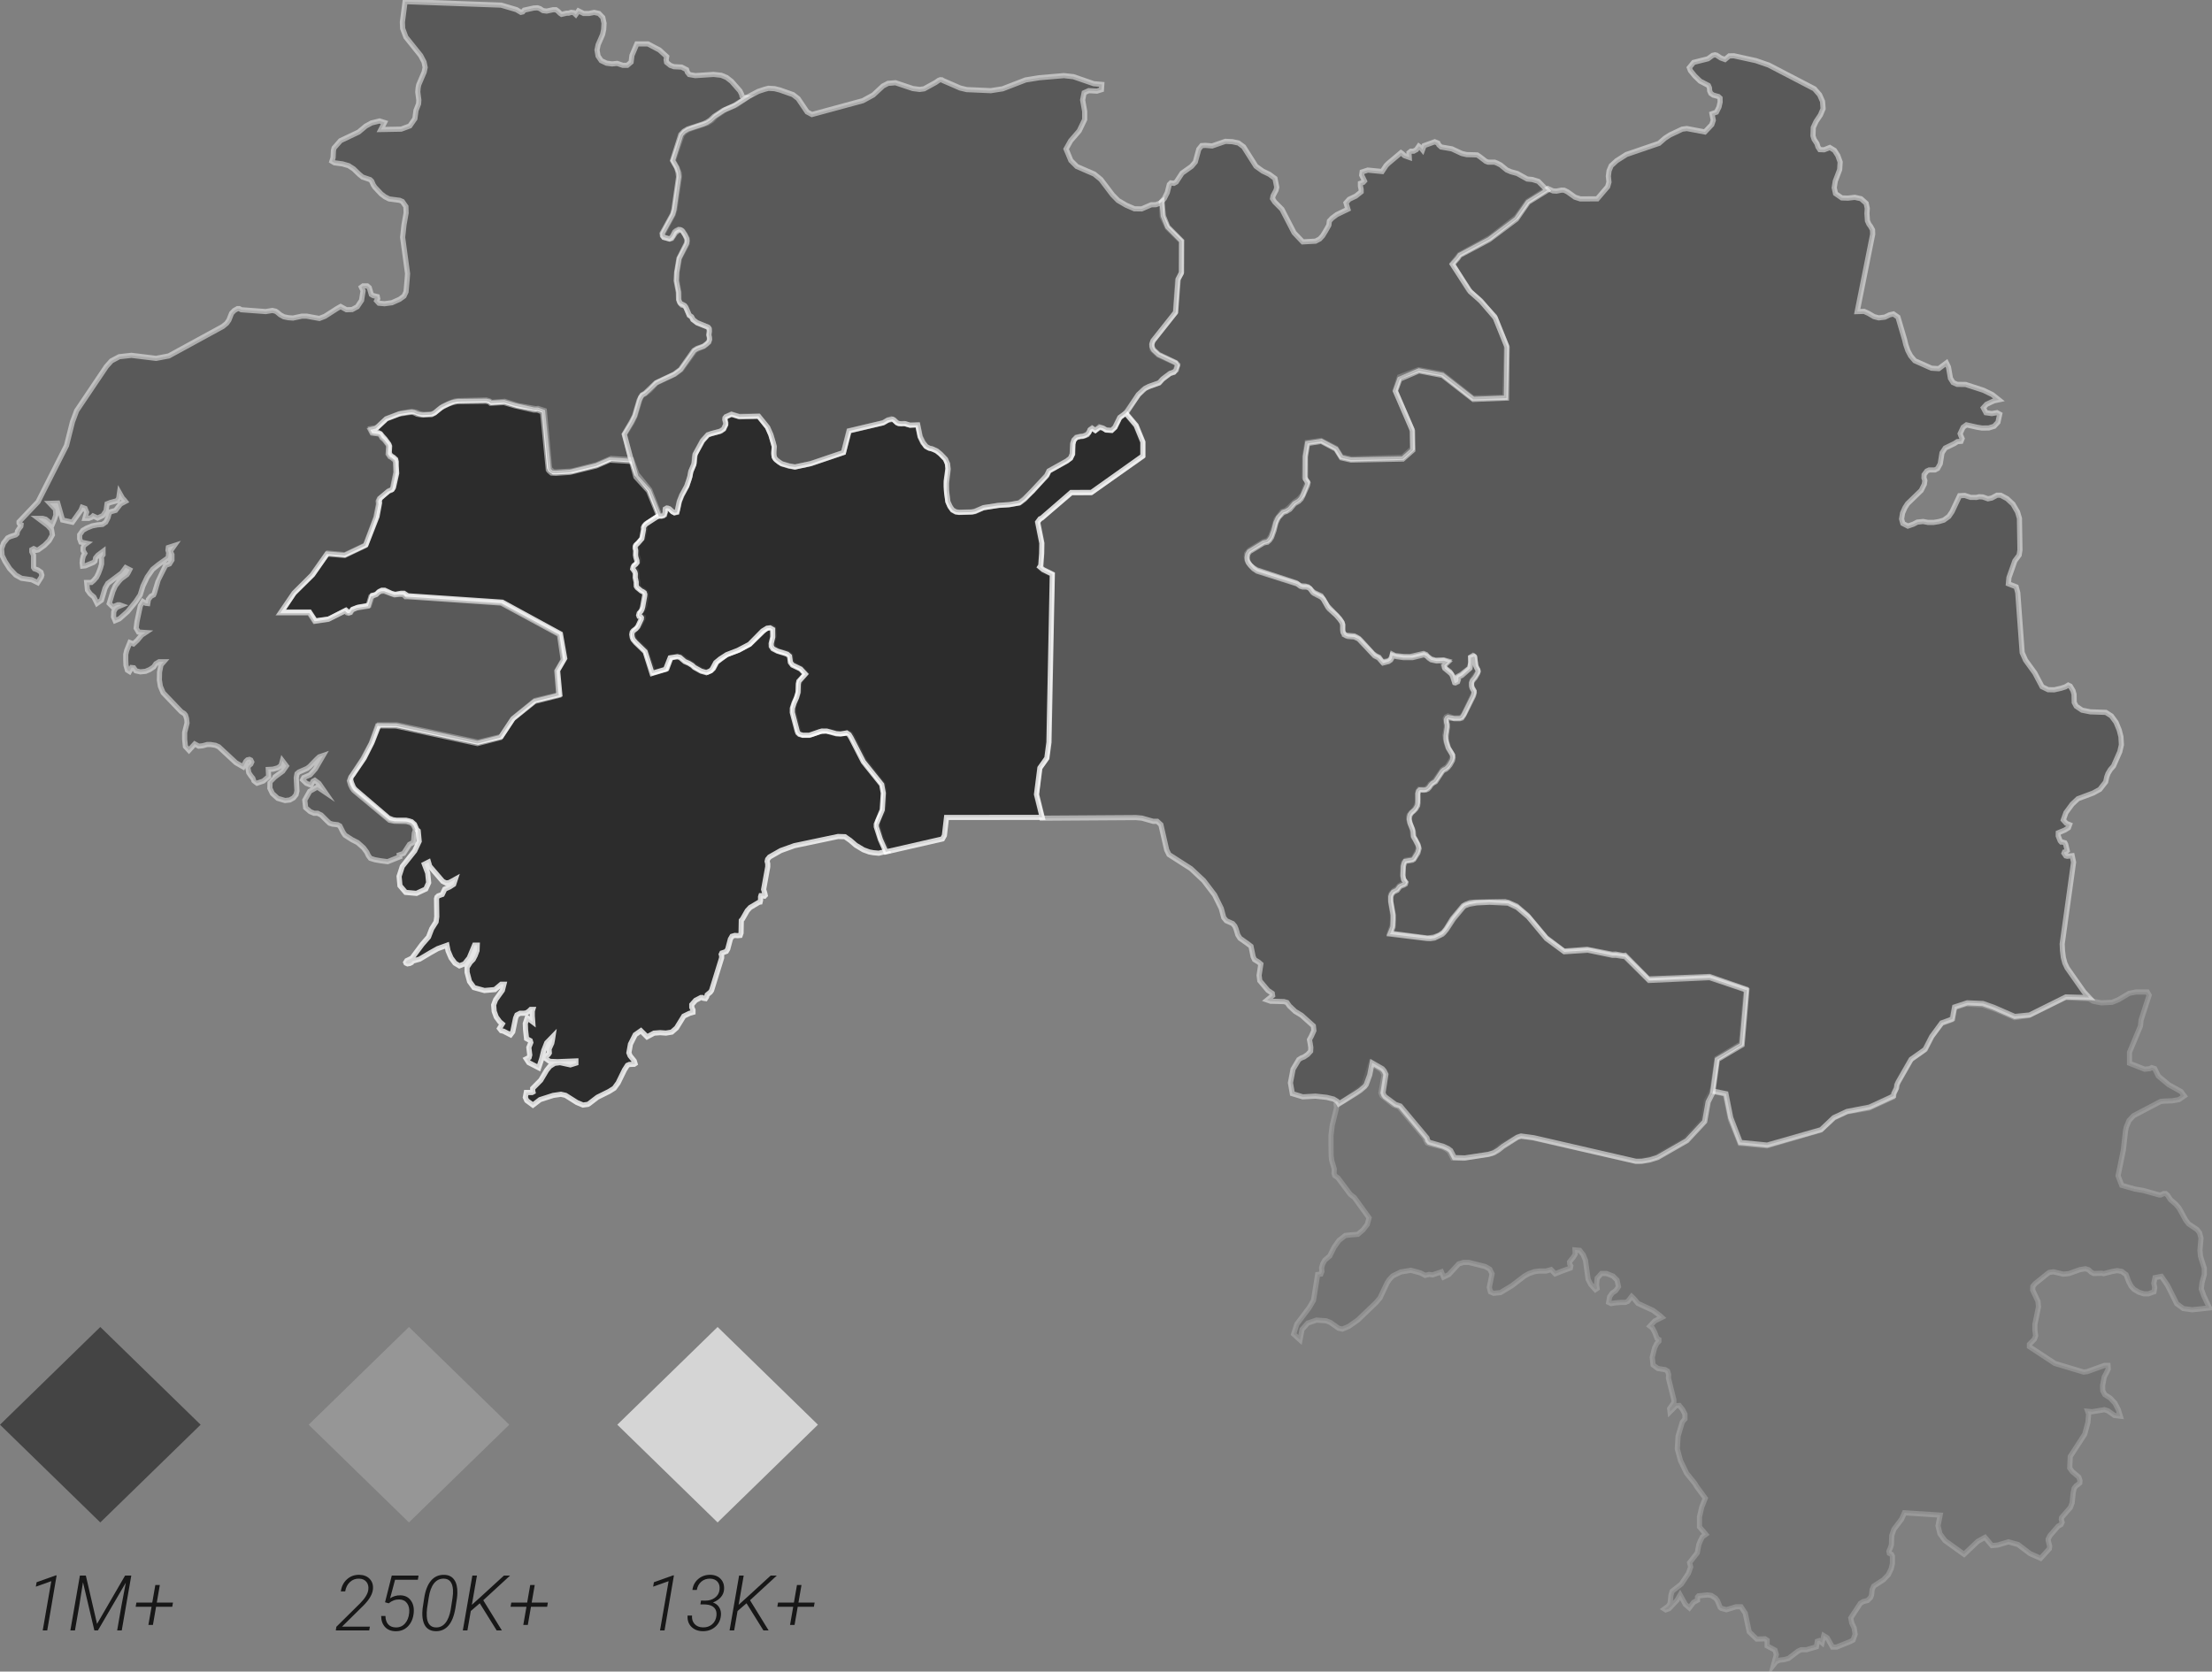
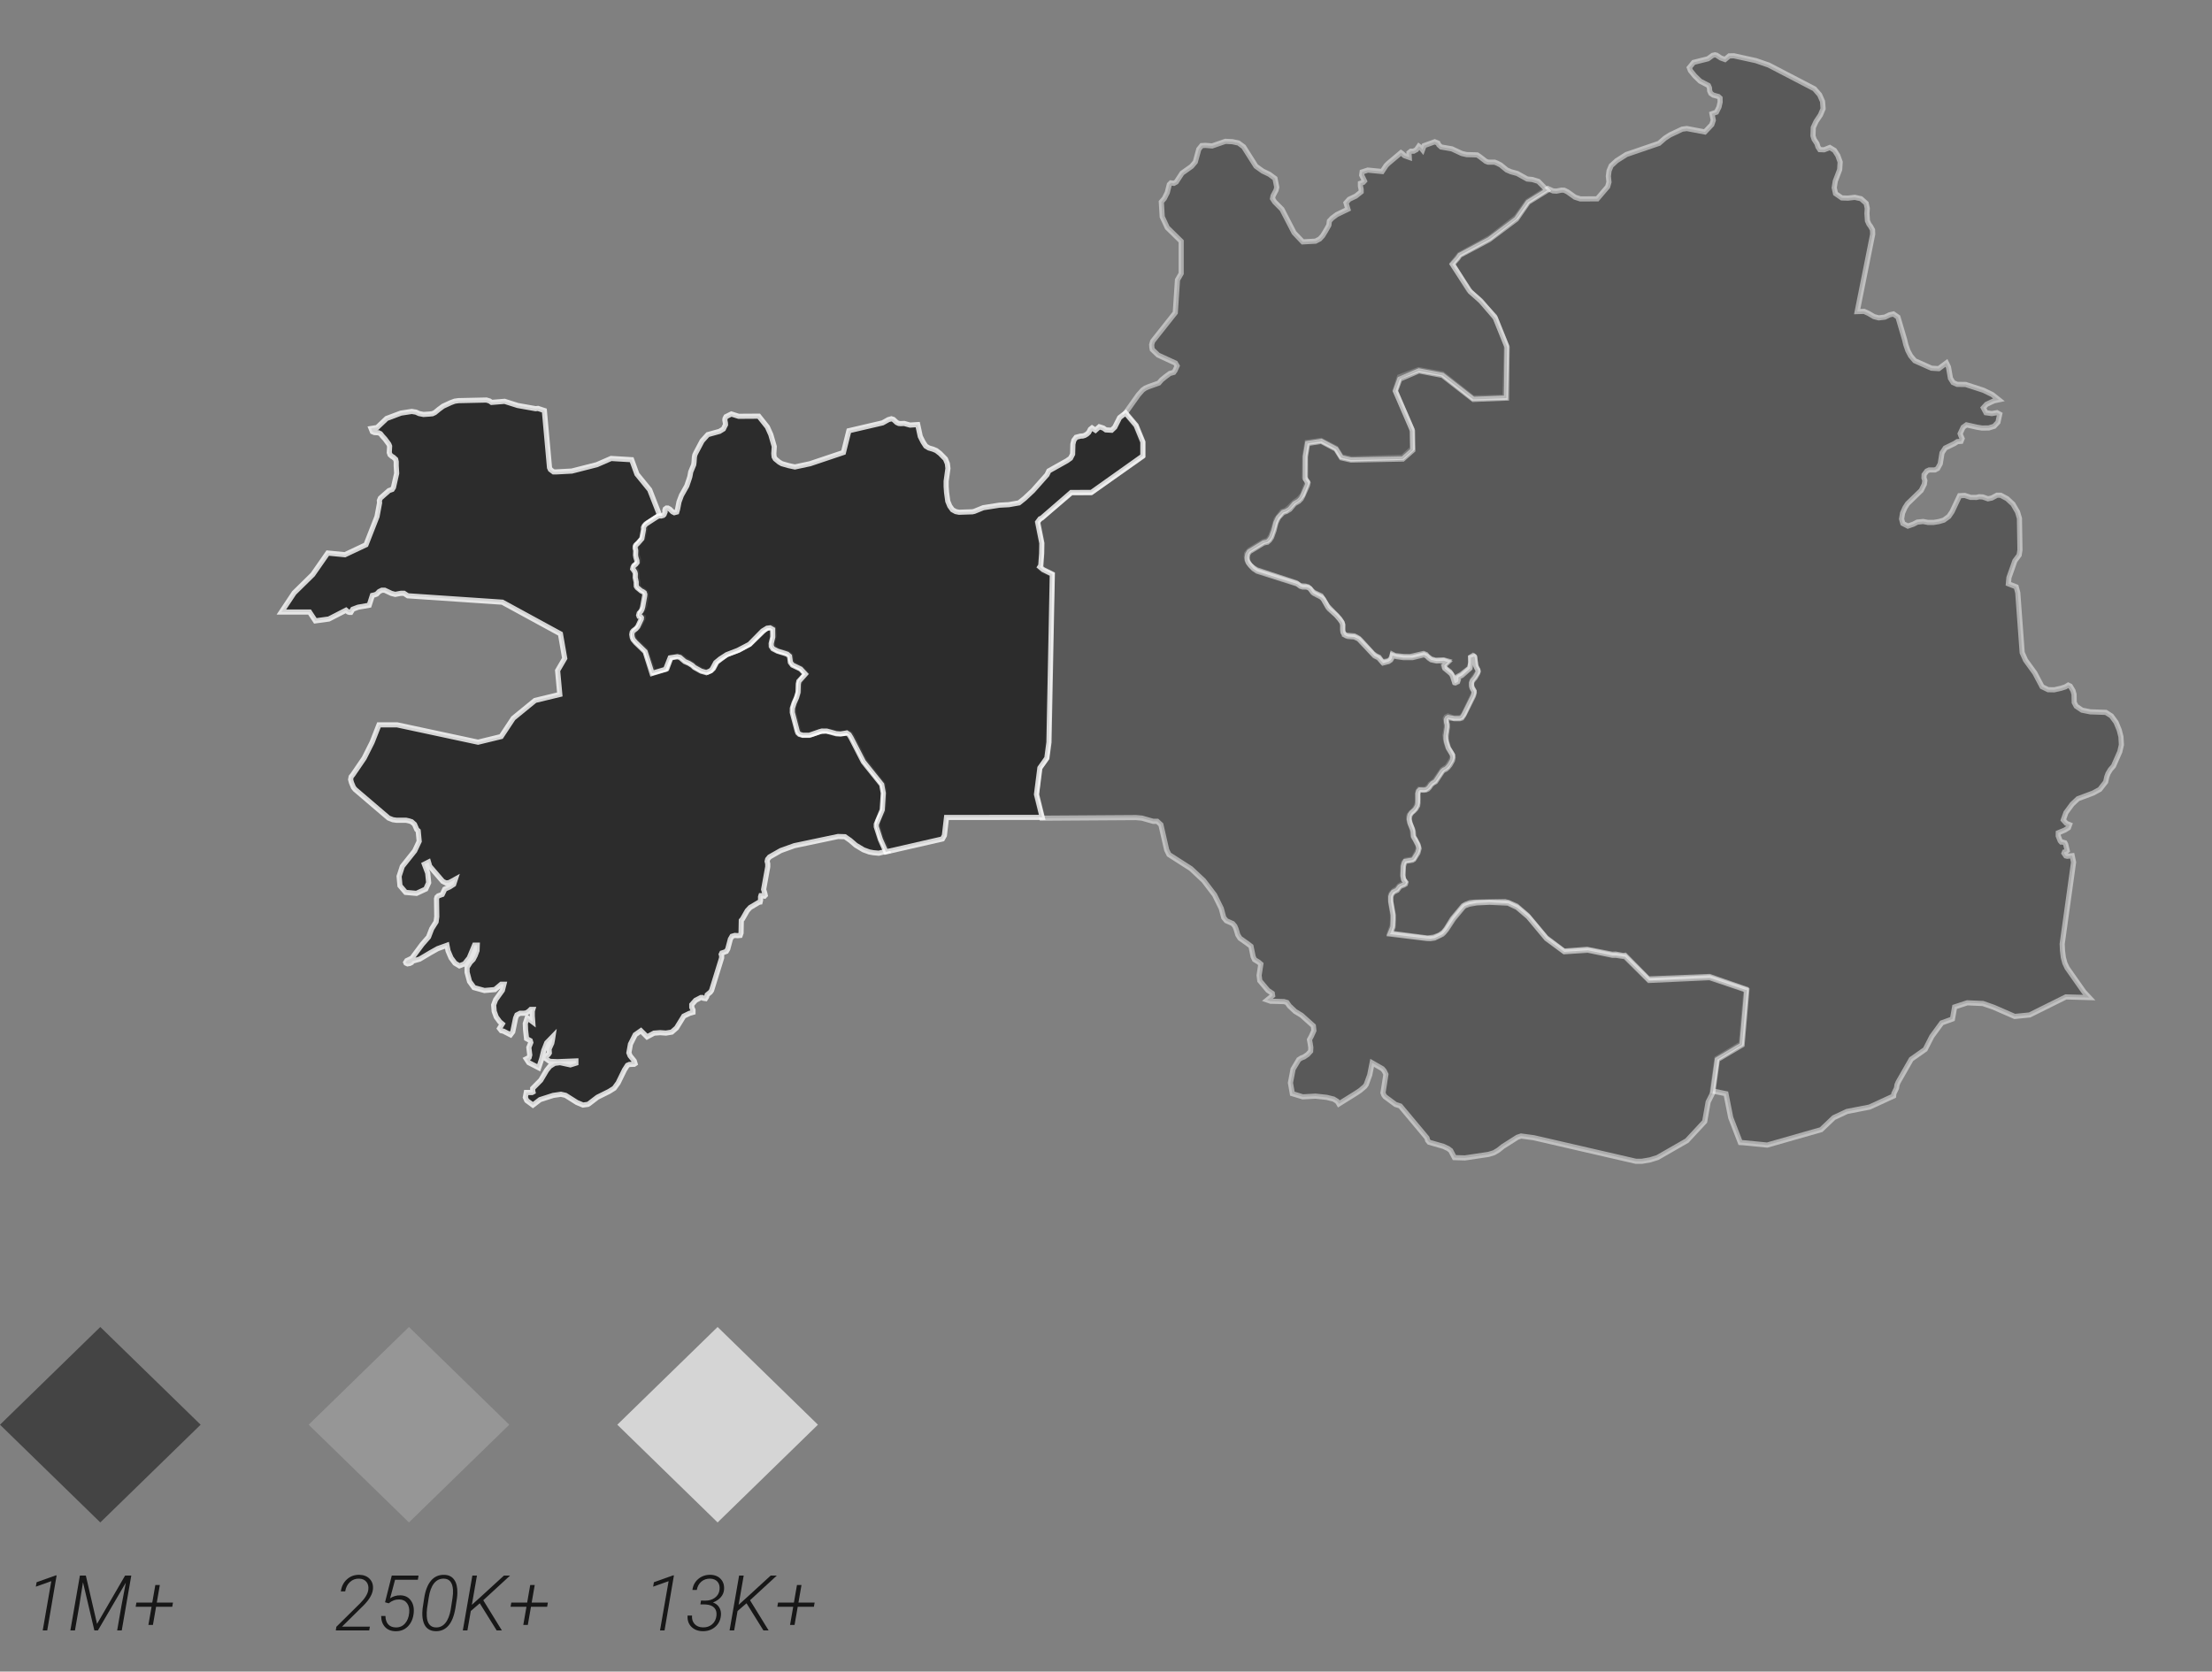
<svg xmlns="http://www.w3.org/2000/svg" fill="none" height="325" viewBox="0 0 430 325" width="430">
  <rect x="0" y="0" width="430" height="325" fill="#808080" stroke="none" />
  <clipPath id="a">
    <path d="m0 0h430v325h-430z" />
  </clipPath>
  <g clip-path="url(#a)">
    <g stroke="#fff" stroke-miterlimit="10">
      <path d="m118.794 89.138 3.997.242 1.022 2.806 2.479 3.042 1.858 4.755.056.205-2.268 1.477-.409.422-.167.243.056.384-.44 1.863-.818 1.011-.316.242-.155.323.124.807v.863l.285.857v.515l-.142.242-.459.434-.155.236v.354l.205.273.167.292.074.441.05.95.155.689v.682l.13.267.291.348.849.565.242.229.117.28v.62l-.285 1.639-.254.621-.539.77-.049.409.124.18.427.23v.248l-.681 1.397-.335.422-.675.621-.174.347-.074.683.062.261.13.267.322.441 1.859 1.769 1.561 4.345 2.584-.733.837-2.228 1.381-.255.539.143.911.702 1.035.583.49.329.353.317 1.196.72 1.239.329.62-.261.458-.434.657-1.242 1.945-1.459 2.361-.869 2.113-1.154 2.795-2.707.65-.459.446-.124h.409l.304.23.13 1.433-.335 1.279.044.565.285.534.62.428.501.211 1.134.267.502.193.428.341.136 1.117.322.54 1.673.925.917.975-1.127 1.372-.23.558.05 1.031-.13.62-.806 2.216-.21.776v.783l.861 3.569.173.459.23.267.551.236h1.134l.564-.075 1.859-.62.904-.075.986.143 1.239.304.923.056h.328l.694-.186.354.093.229.149.396.658 2.343 4.569 3.587 4.63.267 1.552-.087 2.017-.081.807-.086.783-.577 1.086-.371.838-.087.509.049.552.589 2.247 1.27 2.57-1.666.41-1.041-.093-.8-.143-1.152-.422-1.487-.894-1.079-.931-1.034-.72-1.332-.044-8.502 1.788-2.639.95-2.181 1.241-.366.447-.099.404.118.484v.571l-.8 4.407.242.801.074.341-.155.162-.452-.093h-.235l-.069.217v.683l-.086.347-.211.031-1.71 1.018-.576.621-.93 1.627-.229.266-.05 2.452-.167.472-.471.044-.57-.044-.545.162-.322.552-.508 1.918-.279.472-.471.18-.403.13-.124.261.087.279v.404l-1.958 6.331-.242.342-.619.515-.1.391-.216.341-.428-.068-.211-.143h-.241l-1.054.547-.737.838v.515l.235.534v.453l-.694.198-1.096.534-1.413 2.297-.929.813-1.128.186-1.128-.08-1.19.093-1.35.726-1.196-1.192-1.115.782-.918 1.819-.303 1.676.229.584.812 1.005.161.534-.174.118-.935.037-.378.162-.57.887-1.239 2.533-.763 1.043-.991.62-2.262 1.124-1.617 1.241-.248.149-.942.131-1.195-.497-2.2-1.39-.905-.205-1.493.217-2.553.82-1.394 1.067-1.202-.887-.273-.621.18-.944h1.134l.173-.093-.055-.261v-.453l1.561-1.576 1.159-1.949.619-.764.924-.577 1.065-.131 2.002.435 1.066-.335v-.429l-3.57.143-1.53-.062-.855-.621.13-.329.471-.385.192-.297-.05-.758.521-1.142.118-.577.117-.745-1.208 1.241-.588 1.503-.385 1.576-.588 1.782-1.37-.708-.564-.292-.483-.732.552-.279.124-.478-.18-1.459.384-.962-.111-.373-.719-.385-.192-1.707-.05-1.241.372-1.111 1.072.819-.087-1.142v-.975l.099-.322h-.396l-.372.36-.483.31-.459.075h-.756l-.62.322-.26.621-.551 2.669-.434.578-1.357-.696-.434-.099-.347-.447.539-.875-.489-.41-.688-.937-.397-1.093-.105-1.241.384-1.024 1.307-1.813.304-1.192h-.52l-1.239 1.037-2.02.18-2.038-.565-.868-1.192-.477-1.794v-.937l.62-.987.558-.565.403-.782.353-.937.043-1.062h-.527l-1.035 2.483-.923 1.155-.985.385-.861-.516-.768-1.036-.576-1.36-.217-1.08-1.803.652-1.487.838-2.014 1.198-1.438.41-.136.254-.341.174-.44.081-.291-.137-.068-.149.211-.341.514-.242.496-.255 1.977-2.669 1.239-1.421.62-1.608.849-1.347.136-1.031-.05-3.47.087-.304.254-.242.768-.273.496-1.043.954-.428.768-.497.328-.993-.837.466-.428.205-.564.049-.62-.31-2.528-2.942-.235-.801-.805.409.651 1.726.186 1.862-.564 1.242-1.809.838-2.1-.186-1.109-1.304-.167-1.825.62-1.918 2.41-3.029.874-1.862-.192-2.036-.273-.243-.446-1.024-.558-.496-.514-.168-.564-.124h-1.859l-.7-.099-.837-.329-6.506-5.556-.316-.385-.397-.931-.167-.621.105-.534.316-.384 2.218-3.247 1.537-3.066 1.332-3.39h3.55l15.714 3.365 4.492-1.093 2.355-3.563 4.238-3.463 4.808-1.161-.427-4.643 1.382-2.372-.831-4.767-11.295-6.158-18.372-1.241-.737-.484h-.62l-1.091.205-.737-.187-1.314-.62h-.545l-.527.254-.483.497-.409.155-.427.099-.62 1.918-2.15.379-1.041.391-.378.621h-.254l-.273-.087-.409-.341-3.334 1.713-2.627.36-1.128-1.713h-5.478l2.478-3.725 3.619-3.557 2.918-4.19 3.334.323 4.096-1.93 2.15-5.494.496-2.651-.037-.459.204-.478 1.661-1.459.62-.217.254-.397.62-2.737-.087-1.453v-.801l-.105-.466-.446-.41-.273-.155-.372-.323-.155-.428.068-1.242-.155-.391-.731-.993-.514-.565-.378-.478-.372-.174-.805-.05-.39-.168-.254-.621 1.159-.186 1.859-1.763 2.782-1.043 2.1-.323.837.137.583.273.855.174 1.06-.068.682-.068.477-.224.818-.67.787-.577 1.487-.689.768-.285.731-.105 5.428-.118.62.186.39.273 2.528-.205 2.541.807 3.488.621.459-.05 1.239.41 1.004 11.099.174.379.619.459h.446l3.098-.168 4.864-1.241z" fill="#171717" opacity=".8" />
-       <path d="m354.536 318.016.663.41 1.022 1.813h.787l2.597-1.043.619-.323.409-1.13-.204-1.241-.459-.956-.186-.975 1.859-2.837.564-.347.837-.205.576-.565.204-.509.106-1.03.309-.696 1.909-1.241.942-.987.545-1.13.242-1.012v-1.452l-.186-.36-.409-.186-.081-.404.322-.77.155-.477.068-1.801.428-1.241 1.481-1.949.564-1.242 6.933.447-.409 2.067.378 1.571.967 1.316 3.718 2.675 2.664-2.526 1.407-.77 1.344 1.595 1.128-.105 2.088-.621 1.859.515 2.317 1.757 2.076.925 1.692-1.862.062-.503-.279-1.074v-.31l.359-.689 1.562-1.801.576-.329.204-.428-.155-.577.062-.354 1.704-1.955.335-.882.204-1.936.192-.913.372-.472.335-.236.384-.329.037-.465-.217-.664-1.295-1.093-.477-.689.099-2.228 2.82-4.345.619-2.31.137-1.576-.192-.565.873.087 2.392-.391.682.217 1.276.906 1.128.137-.391-1.279-.669-1.285-.911-.968-1.041-.664-.396-.739-.044-.975.329-1.732.415-.769.365-.758-.049-.701h-.7l-3.346 1.204-.7.087-5.577-1.676-4.957-3.259v-.465l.973-1 .241-.651-.148-1.118v-1.105l.7-3.408-.099-1.067-1.029-2.179.031-.745.434-.515 2.447-1.974.31-.205.818-.124 1.921.459 1.128-.13 2.051-.739 1.096-.18.62.18.508.484.514.255 1.537-.05.384.081 1.717-.441.892-.149.898.149.843.621.514 1.359.484.913.532.59.948.564.973.311h.874l1.103-.385.149-.819-.18-.851.235-1.098 1.24-.236 1.177 1.719 1.797 3.594 1.301.95 1.716.23 3.359-.36-1.109-2.347-.49-1.359.155-1.242.434-1.564v-1.179l-.744-2.359-.105-1.18.204-2.334-.279-1.055-.489-.621-1.648-1.104-.564-.745-1.283-2.334-.632-.739-1.028-.875-.564-.876-.384-.329h-.36l-.619.28h-.254l-3.098-.869-1.667-.286-2.535-.714-.718-1.862 1.028-5.003.409-3.669.155-.769.533-1.285.874-.95 5.273-2.768.743-.075 1.512-.056 1.308-.229 1.047-.72-.645-.857-2.41-1.335-1.995-1.669-.719-1.459-.564-.18-.409.205-.973.099-2.943-1.155v-2.129l2.125-5.102.124-1.18 1.568-4.823-.359-.621h-2.206l-1.308.255-2.094 1.241-1.239.509-2.076.106-1.561-.31-.868-.485-4.61-.217-7.107 3.489-2.714.397-3.631-1.577-2.633-.906-3.16-.168-2.355.752-.576 2.377-1.859.664-2.032 2.601-1.382 2.601-2.665 1.899-2.751 4.805-.08.77-.719 1.452.068.242-4.573 2.105-4.269.713-2.478 1.149-2.665 2.408-10.409 3.067-5.224-.497-1.859-4.618-1.022-4.997-2.683-.509-.954 1.794-.62 3.898-3.464 3.78-5.787 3.321-1.388.41-1.859.36h-.787l-20.125-4.581-2.373-.261-.62.255-3.005 1.707-.737.621-.955.72-.954.217-4.579.757-2.082-.056-.619-1.241-.682-.528-.768-.378-2.324-.547-.545-.223-.409-.77-.068-.254-5.001-5.953-1.059-.41-2.237-1.775-.235-.584.619-3.47-.291-.651-.322-.41-2.002-1.242-1.195 3.868-.205.583-.768.621-3.036 2.191-1.5.801.068.62-.836 3.383-.242 1.987s0 3.861.031 3.985.105.869.105.869l.496 1.695-.037.856.136.41.62.447 2.392 3.197.799.62 2.856 3.948-.347 1.285-.824 1.068-1.01.857-1.363.105-1.078.118-1.239.975-.923 1.297-.856 1.713-.966.819-.397.721-.217.732.05.739-.204.515-.62.068-.806 5.041-.836 1.421-2.404 3.197-.62 1.937 1.239 1.129.391-2.023 1.115-1.242 1.685-.583 1.896.136.818.323 1.574 1.111.75.174 1.239-.515 1.772-1.242 3.532-3.383.787-.925 1.369-2.911.409-.621.663-.72.806-.409.799-.379 1.94-.323 1.45.391.464.137.868.459.768-.186.682.087 1.71-.584.427 1.012 1.004-.478 1.921-2.079.96-.292h1.004l3.21.801.874.515.446.906-.533 2.632.223.875.619.274 1.333-.137 2.237-1.353 2.422-1.862.905-.497 1.059-.36.936-.118h1.283l.991-.273.787.819 1.239-.496 1.723-.621.087-.41-.205-.36-.037-.447.75-.937.347-.565-.038-.807.924.087.681.869.428 1.062.514 3.693.508.981.905 1.024.328-.224-.105-.751.118-1.241.836-.925h.973l1.283.509.768.77.291 1.285-.527.769-.7.478-.495.702-.192 1.111.464.223.818-.136 1.146-.087h.818l.496-.217.731-.944.446.428.769.925 2.943 1.36 1.357 1.024.359.335-1.382.689-.948 1.006.484.36.464.875.434 1.155.36.204v.36l-.409.435-.416.844-.458 1.825.155 1.484.923.695 1.431.23.465.285.205.664-.031.696 1.053 4.208v.565l-.818 1.155.074.62 1.178-1.179.619-.056.62.77.483.925v.925l-.514.62-.818 2.719-.155 2.483.62 2.284 1.177 2.44 1.593 1.974.408.664 1.636 2.235-.687 1.744-.44 1.899v1.925l1.239 1.459-.669.49-.385.745-.303.745-.31 1.614-1.487 1.899.211.844-.44 1.242-1.382 2.073-1.791 1.415-.229.77-.081.869-.099.745-.359.515-.744.54.279.174.632-.224 1.537-1.638.619-1.056 1.029 1.863.768.664.818-1.074.769-.41v-.62l.204-.23 1.716-.18.769.105.793.509.384.491.539 1.31.205.18.997.279 1.859-.565h.998l.818 1.242.768 3.618 1.462 1.409 1.611-.049.409.279v1.105l1.537.819.26.876-.539 1.974.483-.621.694-.286.868-.099.849-.23 1.859-1.415.619-.279h1.004l1.946-.565.179-1.08.384-.124.533.434z" fill="#444445" opacity=".2" />
      <path d="m338.841 222.168 4.697.46 10.484-2.992 2.46-2.34 2.559-1.198 4.387-.857 4.678-2.154.049-.465.515-1.074.099-.634.223-.527 2.546-4.451 2.714-1.912 1.283-2.514 1.927-2.638 2.082-.751.427-2.346 2.46-.801 3.037.136 2.1.733 4.083 1.781 2.9-.291 7.052-3.507 4.541.13-1.022-1.093-3.29-4.68-.434-.925-.297-1.111-.161-1.297-.062-1.329 2.212-15.872-.267-1.273-.96.106-.279-.068-.359-.522.099-.236.297-.049.242-.217-.31-1.242-.149-.285-.415-.131-.291-.012-.205-.23-.384-.962.013-.615 1.251-.515.719-.447.229-.614-.638-.261-.589-.652.515-1.434 1.202-1.632 1.128-1.062 2.955-1.105 1.295-.707 1.14-1.459.217-.975.242-.658.464-.769.602-.689 1.226-2.787.31-1.335-.093-1.577-.334-1.309-.614-1.484-.911-1.248-1.072-.689-3.023-.105-1.599-.323-1.14-.77-.384-.726-.037-1.583-.205-.726-.527-.875-.396-.193-.552.335-.855.28-1.332.298-1.165-.025-1.183-.577-1.407-2.67-1.803-2.489-.657-1.477-.855-11.645-.31-1.142-1.518-.59.112-1.204 1.152-3.259.831-1.117.155-1-.1-6.145-.371-1.242-.886-1.527-1.14-1.055-1.24-.664-.718-.012-1.023.552-.743.149-.998-.354-.706-.043-.539.13-1.141-.012-1.127-.372-.998.05-1.468 3.116-.632.925-.973.707-.948.28-1.023.167h-1.103l-.941-.18-1.128.118-.793.41-1.054.36-.972-.503-.242-.881.192-1.142.452-1.03.508-.794 2.665-2.582.601-1.204.105-.708-.173-.509.025-.639.526-.702.465-.211h.898l.242-.012.502-.273.508-.931.341-2.104.632-.95 1.791-.869.563-.372.707-.056.217-.534-.242-.552-.143-.41.577-1.235.65-.472 2.113.472.899.143 1.319-.012 1.048-.323.743-.795.347-1.564-.539-.292-1.01.174-1.128-.161-.514-.962.614-.67 1.065-.503.422-.186.923-.193-1.283-1.018-1.741-.844-3.433-1.117-1.66-.025-.781-.348-.514-.819-.384-2.191-.397-.813-1.499 1.117-1.407-.087-3.253-1.452-.793-.937-.539-1.012-.409-1.179-.229-.962-1.295-4.389-.886-.615-.738.168-.923.447-1.19.143-.923-.242-1.078-.633-.843-.385-1.344.043 3.011-15.053-.031-.838-.409-.732-.266-.348-.31-.67-.099-1.421.062-.999-.217-.999-.998-.888-1.208-.267-1.338.149-1.184-.037-1.227-.844-.254-1.13.205-1.285.855-2.241.093-1.477-.453-1.26-.65-1.012-.911-.552-1.103.441-.843-.031-.347-.521-.204-.646-.552-.844-.217-.67.056-1.614.545-1.179.849-1.272.515-1.217-.106-1.409-.576-1.297-1.01-1.155-8.879-4.618-2.479-.857-4.3-.944-.886.019-.836.701-.806-.292-.836-.546-.304-.068-.446.099-.923.67-2.782.701-.837 1.024.223.584.837 1.024 1.041 1.012 1.604.838.205.459.049.596.224.497.477.329.991.273.322.292.019.782-.223.975-.496.993-.867.31.254 1.266-.292.857-1.344 1.415-3.501-.664-.905.118-2.391 1.13-.973.633-1.14.993-6.352 2.173-1.896 1.21-1.059.975-.409.975-.136 1.043.117 1.167-.254.888-2.013 2.359-3.297.019-1.041-.341-1.468-1.043-.632-.31-.515-.019-.972.193-.682-.037-1.01-.459-3.941 2.495-2.187 3.079-5.081 3.96-5.967 3.284-1.407 1.769 3.204 5.183 2.1 1.924 2.944 3.178 2.28 5.673-.26 10.031-6.265.143-5.942-4.687-4.61-.819-3.718 1.403-.855 2.632 3.278 7.529.087 3.749-1.896 1.719-9.989.31-1.92-.434-1.023-1.645-2.918-1.515-2.714.385-.44 2.514-.074 4.314.588.819-.948 2.514-.588.695-.31.279-.744.515-.917.95-.719.615-.694.23-1.152 1.54-.508 1.694-.515 1.459-.408.67-.31.28-.769.229-2.714 1.645-.508.627-.08.565.08.633.161.422.515.665.551.465.707.447 7.708 2.539.78.552.986.075.502.143.34.279.465.515.384.311 1.357.627 1.239 1.974 2.355 2.476.415.627.18.453-.019.845.019.54.124.279.26.298.304.18 1.549.124.409.192.489.298.347.323 2.429 2.663.669.453.496.218.657.912 1.059-.18.397-.248.297-.435.168-.627.52.267 1.679.168 1.246.025 2.621-.602.489.192.279.335.706.528.843.242 1.549-.062.781.217-.806.745.087.41 1.221.962.334.577.589 1.459.496-.205.08-.447-.068-.447.372-.211.334-.174 1.667-1.322.242-1.092-.05-1.012.484-.298.26.167.229 1.621.192.602.217.422-.037.434-.49.745-.514.708-.173.459.006.515.105.522.273.416.124.267-.155.639-1.84 3.861-.409.528-.397.18-1.183.037-1.085-.373-.347.168-.155.298.13.832.075.769-.279 1.639.087.72.093.578.291.937.167.372.626.925.18.304-.075.54-.117.41-.843 1.335-.421.285-.527.342-.13.223-1.357 1.962-.831.589-.297.472-.663.54-.539.025-.675-.012-.217.297-.093.485.025 1.129-.038.64-.179.565-.347.67-.397.441-.384.366-.297.372-.093.317-.019.484.149.534.526 1.446.143 1.26.136.385.316.398.521 1.111.08.385-.148.713-.775 1.428-.242.137-.532.118-.769.124-.359.391-.155.546-.112 1.906.155.745.279.428.074.199-.105.217-.093.074-.576.23-.366.236-.433.565-.651.385-.211.248-.186.192-.13.224-.093.347-.006.59.031.404.391 2.476.024.82-.055 1.421-.533 1.509 7.342.956 1.239-.156 1.085-.403.799-.565.539-.67 1.196-1.95 2.101-2.526.526-.304.812-.304.861-.087 5.961-.106.688.18 1.524.671 2.132 1.825 3.624 4.326 3.458 2.601 4.486-.335 4.883.956.687-.025 1.456.267.366-.044 4.53 4.6 11.89-.472 7.12 2.471-.936 10.608-4.74 2.862-.892 6.313 2.658.54.923 4.643 1.871 4.848z" fill="#333" opacity=".5" />
      <path d="m260.273 214.626 3.296-2.054.837-.559.904-.77.273-.378.682-1.862.47-2.359 1.989 1.142.36.422.328.67-.564 3.588.155.429.254.341 2.027 1.502.923.298 5.186 6.207.124.472.31.373 2.763.794.899.422.514.385.725 1.378 2.039.062 4.585-.683 1.072-.329.873-.527.868-.695 2.807-1.782.718-.242 2.479.335 19.828 4.575h1.183l1.58-.273 1.45-.453 5.713-3.278 3.458-3.724.675-3.811.886-1.757.899-6.468 4.808-2.849.923-10.646-7.225-2.44-11.772.54-4.685-4.643h-.161l-1.568-.236h-.675l-4.796-.993-4.597.298-3.47-2.551-3.507-4.209-2.2-1.862-1.76-.825-3.625-.18-2.478.13-1.407.242-.948.348-.347.347-1.797 2.167-1.369 2.091-.52.621-.31.286-1.5.726-.818.118-.805-.05-7.008-.85.551-1.335.069-1.446v-.888l-.478-2.638v-.925l.168-.465.322-.447.744-.36.508-.677.309-.167.484-.18.297-.18.099-.336-.421-.509-.124-.732.062-1.862.167-.621.192-.348.62-.111.756-.118.279-.168.793-1.241.235-.876-.093-.372-.13-.422-.372-.683-.328-.621-.142-.248-.069-.975-.111-.372-.514-1.242-.124-.713.043-.454.099-.415.322-.466.416-.341.365-.385.359-.621.056-.466v-1.862l.13-.453.248-.261.824.038.378-.062.335-.156.303-.304.286-.422.316-.347.619-.379 1.301-1.968.31-.273.391-.168.378-.335.421-.521.465-.838.123-.571-.068-.398-.099-.211-.372-.658-.365-.62-.36-1.198-.086-.565v-.54l.235-1.695v-.552l-.13-.41-.031-.521.136-.286.199-.124 1.239.217h1.01l.403-.13.384-.565 1.859-3.725.173-.62-.062-.304-.241-.367-.112-.236-.099-.378v-.621l.161-.41.527-.62.458-.795.155-.434-.105-.36-.18-.274-.204-.422-.205-1.682-.155-.161-.619.217v.999l-.137 1.087-1.598 1.409-.465.217-.242.155.05.422-.161.435-.422.205-.167-.062-.396-1.335-.261-.372-1.239-1.025-.13-.565.731-.682-.768-.28-1.444.062-1.029-.217-.495-.348-.372-.378-.527-.267-2.249.552h-.452-.874-.44l-1.413-.198-.737-.23-.105.528-.211.366-.446.304-1.053.273-.825-.931-.198-.136-.619-.305-2.776-2.948-.323-.342-.433-.204-.422-.193-1.239-.093-.334-.124-.354-.192v-.063l-.241-.403-.068-.497v-.912l-.124-.503-.403-.571-.694-.826-1.388-1.241-.254-.292-.899-1.62-.328-.341-1.481-.77-.235-.168-.552-.776-.384-.229-.403-.081h-.619l-.453-.137-.619-.459-7.789-2.483-.7-.459-.558-.59-.421-.54-.223-.552-.05-.509.112-.621.303-.515 2.789-1.707.725-.149.415-.373.378-.552.483-1.329.384-1.533.471-.987.942-1.005.62-.199.669-.416.911-1.086.824-.478.458-.466.298-.54.929-2.092.105-.447-.501-.751v-4.345l.427-2.588 2.664-.416 2.851 1.508 1.059 1.695 1.859.428 10.088-.192 1.933-1.707-.056-3.78-3.327-7.716.855-2.34 3.718-1.595 4.572.875 5.992 4.668 6.457-.255.117-9.901-2.286-5.661-2.795-3.315-2.063-1.794-3.501-5.338 1.041-1.142.428-.621 5.688-3.029 5.304-3.985 2.274-3.284 3.718-2.309-1.735-1.757-1.159-.36-1.01-.099-1.946-1.08-1.196-.323-.836-.36-1.196-.975-.663-.341-.496-.192h-1.239l-.477-.174-.502-.391-.663-.509-.496-.329-.563-.031-1.5-.037-.929-.217-1.946-.906-2.082-.36-.446-.397-.174-.36-.619-.255-2.07.751-.303.826-.378-.466-.341-.255-.477.683-.545.292h-.533l-.36.292.05.906-.93-.329-.458-.422-.223-.155-2.479 2.086-.421.428-.756 1.142-2.782-.273-1.109.36-.087.621.545 1.142-.241.261-.546.186v.565l.137.621v.478l-1.029.819-1.295.621-.619.689.371 1.242-.7.341-1.45.701-.923.683-.527.565-.105.819-.62 1.099-.582.956-.576.621-.818.428-2.479.137-1.685-1.775-2.361-4.569-1.4-1.403-.428-.664.106-.546.582-1.099.136-.565-.347-1.713-1.096-.807-1.295-.621-1.314-.944-2.392-3.78-.991-.732-1.202-.261-1.345-.068-2.577.894-1.302-.105-.731.037-.564.701-.681 2.483-.719.851-1.859 1.322-1.128 1.726-.458.255-.583-.087-.303.31-.397 1.57-.576 1.148-.582.67.173 2.886.985 2.117 2.702 2.651v6.263l-.719 1.242-.427 6.381-4.4 5.556c-.076.214-.14.431-.192.652 0 .081.037.528.037.528l.087.428 1.128 1.08 3.377 1.552.322.546-.409.906-.254.36-.75.205-.836.621-.769.621-.309.354-.236.273-2.02.72-.62.273-.508.36-.836.944-2.547 3.588 2.051 2.57 1.314 3.147v2.682l-10.094 7.045h-3.718l-6.097 5.115-.155.136-.477.621.837 3.917v2.141l-.223 2.154-.155.391.65.652 1.828.807-.749 32.576-.31 3.166-1.382 1.937-.62 5.313 1.091 4.346 18.304-.118 1.158.105 2.188.621h.786l.713.652 1.128 4.922.446.894 4.269 2.737 2.479 2.322 2.112 2.775 1.302 2.632.477 1.781.508.621 1.239.546.409.484.236.547.347 1.16.408.652 1.537 1.093.62.478.415 2.017.273.583.78.478.446.379-.34 2.191.136 1.056 1.568 1.862.855.583.068.441-1.06.857.688.242 1.332.031 1.239.037.583.168.477.682 1.128 1.062 1.239.751 2.293 2.055.099.924-.477 1.062-.378.701.136.714.124.807-.037.72-.564.621-.731.497-.533.204-.477.311-1.109 1.862-.508 2.651.371 2.104 2.033.621 2.478-.137 2.163.236 1.332.329.688.422.235.31z" fill="#333" opacity=".5" />
      <path d="m194.271 98.219 1.846-.099 1.964-.348 1.091-.869 1.605-1.502 2.751-3.097.359-.751 3.513-1.968.701-.497.408-.788.056-1.949.186-.751.44-.584.855-.224.428-.019.39-.118.428-.255.347-.329.322-.615.322-.255.378.255.291.193.75-.67.768.242.508.36 1.116.068.613-.584.936-1.868 1.165-.906 2.044 2.415 1.32 3.215v2.719l-9.988 7.101-3.947.012-5.713 4.96-.335.155-.471.639.818 4.103-.037 1.987-.167 2.352-.18.267.626.528 1.791.881-.651 32.701-.409 3.048-1.351 1.912-.663 5.152 1.109 4.481-18.607.019-.409 3.489-.384.689-10.992 2.514-1.072-2.409-.793-2.464v-.515l1.152-2.794.205-3.234-.31-1.67-3.557-4.438-2.385-4.643-.372-.615-.483-.335-1.202.205-.837-.062-1.815-.503-.973-.012-.44.118-2.008.707h-1.282l-.638-.192-.304-.286-.143-.384-.935-3.576.012-.825.335-1.037.471-1.049.285-.993.062-1.627.105-.54 1.252-1.396-.911-.987-1.586-.758-.397-.527-.167-1.204-.446-.385-.552-.193-1.344-.409-.887-.454-.316-.471-.024-.553.303-1.254-.012-1.489-.508-.292-.576.062-.887.54-2.546 2.588-2.28 1.192-2.126.82-1.27.813-.88.726-.669 1.248-.359.36-.793.347-1.017-.291-1.313-.727-.415-.391-.645-.397-.799-.354-.93-.794-.514-.131-1.406.211-.88 2.235-2.634.788-1.344-4.221-1.865-1.8-.477-.571-.162-.403-.092-.584.086-.447.192-.261.546-.422.328-.385.7-1.489.019-.255-.124-.161-.329-.093-.08-.224.105-.391.36-.41.192-.397.124-.434.39-2.148.019-.279-.106-.317-.279-.199-.34-.161-.756-.633-.168-.267-.024-.416.006-.379-.198-.9.024-.701-.062-.292-.192-.347-.254-.336.075-.347.148-.286.36-.273.248-.323-.013-.366-.198-.646-.068-.44.031-.882-.112-.434.013-.373.086-.211.409-.391.787-.9.335-1.806-.013-.36.161-.348.304-.341 2.237-1.447.359-.13.384.019.397-.112.167-.161.199-.491-.05-.317.081-.279.235-.18h.273l.396.223.508.503.341.174.483-.13.162-.546.278-1.434.465-1.248 1.047-1.862.409-1.204.174-.546.086-.422.093-.534.577-1.39.068-.478.068-.999.087-.434.186-.404 1.233-2.328 1.103-1.223 2.286-.633.744-.459.21-.434.198-.385-.012-.31-.111-.615.037-.298.186-.354 1.034-.521 1.426.447 3.909-.025 1.673 2.104.67 1.484.669 2.315-.068 1.074-.019.224.025.385.043.341.217.385.762.627.527.304 1.301.372 1.227.261 2.949-.633 6.482-2.179 1.059-4.233 6.556-1.527 1.115-.627.589-.168.396.124.651.602.39.18.378.031.682-.031 1.127.317 1.5-.093.496 2.303.539 1.068.526.807.608.366.811.236.632.267.725.559 1.054 1.074.371.906.112.919-.347 2.495v1.024l.081 1.173.235 1.701.39.944.515.714.638.354.657.13 2.571-.087.384-.087 1.741-.708z" fill="#171717" opacity=".8" />
-       <path d="m65.63 160.349.434.23.62 1.241.384.565 1.369.881 1.078.547.7.62.459.41.62.838.322.683.39.515.855.273 1.146.205 1.351.174 2.336-.937-.068-.379.836-.292 1.146-1.763.731-.372.087-.478.118-1.322.223-.683-.359-.838-.477-.478-.681-.205-.291-.068-2.286-.05-.942-.192-6.94-5.786-.328-.446-.304-.621-.235-.795.242-.652 2.336-3.544 1.661-3.104 1.239-3.401 3.588.031 15.825 3.408 4.436-1.149 2.392-3.606 4.281-3.421 4.697-1.179-.378-4.755 1.239-2.172-.731-4.91-11.296-6.121-18.235-1.241h-.39l-.409-.41-.737-.037-1.022.087-1.983-.72-.663.037-.545.273-.328.36-.564.223-.477.168-.564 1.862-2.181.342-.96.397-.341.509-.291.124-.304-.087-.39-.36-3.315 1.645-2.578.373-1.06-1.639h-5.608l2.627-3.824 3.482-3.495 2.912-4.121 3.451.285 4.04-1.924 2.045-5.456.514-2.564-.05-.621.223-.497 1.673-1.366.62-.261.235-.285.056-.193.62-3.023-.068-1.831-.118-.497-.669-.534-.31-.168-.149-.242-.192-.273.087-1.434-.068-.341-.799-1.03-.415-.341-.341-.621-.415-.149-1.159-.155-.322-.621 1.004-.242 2.014-1.862 2.51-.962 1.859-.292.564-.05.465.05.62.31.942.174 1.859-.068.582-.292 1.314-1.08 1.4-.701.837-.292.886-.186 5.577-.068.62.118.273.261 2.627-.124 2.088.621 3.718.838h.706l.991.372 1.109 11.242.137.205.495.428.837.05 2.733-.186 5.087-1.242 2.645-1.142 4.201.255-1.301-5.233 1.438-2.309.619-1.304 1.072-3.588.292-.379.563-.304.942-.739 1.277-1.403 3.606-1.707 1.196-.857 2.695-3.724.62-.341 1.158-.478.905-.77.155-.515v-.36l-.081-.49.1-.67-.031-.447-.174-.304-.291-.242-1.909-.732-.923-.683-.223-.534-.427-.255-.682-1.589-.242-.273-.526-.155-.323-.397-.223-.621v-1.415l-.378-2.154v-1.8l.478-2.737 1.468-2.768.068-.621v-.379l-.836-1.453-.322-.273h-.447l-.34.261-.378.273-.477.733-.255.391-.396.124-1.14-.31-.155-.273-.037-.447 1.983-3.675.322-1.024.96-6.518-.068-.621-.409-.987-.768-1.403 1.704-4.966.477-.565.688-.441.848-.341 1.915-.621 1.004-.341.874-.546.768-.801 1.89-1.297 2.119-.894 2.063-1.44-.688-.056-.297-.223-.068-.348-.329-.67-1.635-1.862-.973-.757-1.041-.428-1.487-.161-3.545.23-1.171-.205-.384-.472-.136-.472-.979-.509-1.487-.074-.7-.255-.725-.584-.087-.509.105-.621-1.406-1.279-2.237-1.179h-2.163l-.954 2.247-.161 1.291-.737.621h-.88l-1.084-.372-1.004.099-1.072-.143-1.023-.484-.619-.9-.205-1.173.217-1.03.868-1.986.21-.975.068-1.204-.247-1.142-.744-.77-.929-.205-1.023.211h-1.004l-1.028-.509-.521.726-.39-.372-.489-.068-.502.161h-.403l-.973.23-.291-.199-.434-.435-.39-.273h-.521l-1.276.273-.713-.099-.588-.391-.471-.149-.713.037-1.859.41-.297.348-.353.081-.285-.168-.583-.354-2.98-.875-18.675-.683-.52 3.991.056 1.241.62 1.664 2.881 3.594.651 1.242.217 1.055-.192.912-1.06 2.483-.118.621-.062.77.204 1.571-.05.726-.502 1.285-.217 1.601-.985 1.415-1.679.621-3.941.074.706-1.359-.967-.304-1.562.385-1.128.621-1.382 1.155-3.519 1.67-1.239 1.409-.136.49-.068 1.409-.229.701.502.298 1.537.205 1.202.348.973.621 1.115 1.08.62.509 1.475.503.316.31.297.689.31.478 1.239 1.316.731.552.805.41 2.063.273.52.23.682.987.037 1.242-.409 2.297-.266 2.439.96 7.058-.081 1.111-.217 2.415-.397.844-.855.621-1.487.664-1.438.193-1.097-.099-.44-.478.211-.41-.081-.397-.83-.205-.335-.205-.397-1.335-.397-.335h-.806l-.335.242.335.708-.297 1.862-.83 1.242-.998.54-1.103.037-1.14-.621-.657.366-2.392 1.533-1.084.416-2.478-.447h-.911l-1.741.372-.898-.068-.874-.18-.706-.391-.551-.466-.347-.23-.62-.143-1.301.217-4.74-.354-.397-.217h-.341l-.62.354-.533.546-.527 1.328-.434.621-.75.621-10.496 5.729-2.478.472-4.79-.59-2.367.267-1.524.813-.985 1.099-5.775 8.585-.812 2.179-1.153 4.581-5.539 10.956-3.687 3.885v.255l.087.155.297.143-.043.329-.316.409-.335.54-.087.478-.248.23-1.084.348-.489.242-.793 1.012-.397 1.092.112 1.31.551 1.13.923 1.446 1.177 1.241 1.115.621 2.008.292 1.153.565.694-1.105.105-.373-.167-.564-.62-.435-.651-.23-.18-.267v-2.377l-.335-.664v-.397l.372-.205.273.124.229.192.359-.074 1.239-.888.911-.919.62-1.117-.167-1.012-.731-.794-1.859-1.403h.83l.62.168 1.283 1.036.434-1.049.26-.794-.068-1.118-1.103-1.161 1.537-.05.942 3.296 1.909.422 1.667-2.334.229-.565.564.205.31.745-.335 1.204h.744l.576-.217.266-.255.874.41 1.035-.49.62-.931.192-1.347.62-.248 1.32-.354.322-.466.155-1.062.564.999.384.422.192.242-.948.503-.96 1.242-1.029.285-.242.385-.204.757-.434.857-.62.434-.991.093-1.01.193-1.072.434-.756.435-.62.863v.769l.242.664 1.14.23-.527.385-.192.453v.565l.335.565-.285.484-.161.652-.068.683.081.651.545-.062 1.58-.664.291-.248.118-.621.434-.528 1.01-.757v.658l-.372.54.093.329v.937l-.217.77-.372 1-.397.807-.539.62-.465.398h-.905l.149 1.471.527.732.719.621.62 1.241.861-.62.7-2.347.527-.925 2.714-2.029.756-1.025.781.398-.316.62-.223.336-1.097.806-.409.441-.744.95-.465 1.049-.713 2.359.737.732.415-.267.508-.204h.322l.347.124-.731.31-.372.267-.347.621-.05 1.03.31.733.83-.348 1.586-1.403 1.586-1.937.874-1.316.539-1.744.83-1.732 1.047-1.502 1.115-.9 1.902-1.353.124-.969-.155-.496.068-.522 1.153-.372-.762 1.074.31.695v1.031l-.477.763-.768.298s-1.468 2.992-1.468 3.023-.725 2.433-.725 2.433l-.13.273-.508.261-.496.621-.13.788-.378-.043-.57-.342-.496.832-.657 3.104-.155 1.241.452.758 1.369.093-.762.509-.812.981-.768.72-.7-.267-.62 1.545-.18.77v1.086l.043 1.012.273.968.403.249.434-.789c.127.004.254.018.378.044l.434.621.88.198 1.01-.105.824-.354.756-.509.421-.621.62-.372h.905l-.539.62-.273 1.378-.037 1.534.198 1.241.527 1.242 3.519 3.681.589.384.248.305s.204.658.217.689.081.819.081.819l-.465 1.862v1.341l.149 1.378.688.745 1.128-1.241.768.428.781-.081.861-.236h.682l.948.155.62.28 3.346 3.103 1.394.801.527-1.055.316-.304.384-.087.266.124.186.379-.18.403-.384.323-.192.397.18.962.39.584.403.503s.192.447.192.471c0 .025.62.472.62.472l1.202-.403 1.06-.876-.074-1.39.905-.05.96-.267.62-.453.254-.925.774 1.025-.713 1.018-1.53 1.123s-.929.913-.929.937c0 .025-.037 1.242-.037 1.242l.496 1.03 1.041.944 1.425.422.923-.112.725-.416.489-.62.167-.733-.136-2.539.149-.807.366-.316 1.611-.708.496-.385 1.332-1.384.514-.472.756-.26-1.518 2.613-1.016 1.142-1.239.54-.211.416.719.689.892.36.421-.77.328-.174.824.621 1.159 1.676-1.475-.993-1.487.832-.967 1.719.167 1.471.886.764.756.317h.682l.713.353 1.134 1.13.489.453.576.18z" fill="#333" opacity=".5" />
-       <path d="m130.728 99.467-.626-.565-.452-.112-.316.168v.546l-.13.633-.205.137-.309.093h-.626l-1.983-4.916-2.472-2.719-2.268-8.299 1.4-2.384.614-1.192.904-3.067.298-.577.278-.447.54-.298 2.112-2.011.478-.248 3.085-1.446 1.227-.925 2.603-3.693.601-.385 1.264-.447.613-.453.397-.385.167-.484-.037-.422-.13-.49.105-.664-.012-.552-.168-.236-2.23-.931-.688-.54-.31-.552-.471-.348-.347-.819-.291-.67-.248-.354-.316-.193-.465-.211-.217-.255-.192-.509-.037-1.44-.434-2.26.1-1.589.446-2.706 1.487-2.961.068-.459-.062-.459-.335-.726-.532-.77-.391-.236-.31-.025-.446.223-.297.236-.44.838-.316.385-.298.13-1.071-.298-.261-.267-.068-.478 2.051-3.743.242-.894.911-6.338-.1-.9-.285-.925-.793-1.372 1.605-5.047.595-.633.75-.447 3.042-.999.595-.261.688-.441.818-.751 1.796-1.179 2.101-.931 2.838-1.782 1.846-.975 1.196-.391.769-.205 1.195.068 1.072.273 2.51.888.991.77 1.76 2.601.923.497 9.902-2.688 2.032-1.111 1.878-1.744.991-.515 1.45-.118 3.377 1.13 1.314.168.873-.118 2.218-1.217.601-.422.323-.124.309.019.168.118 3.383 1.471 1.295.31 4.659.205 2.305-.36 4.474-1.726 2.646-.428 4.783-.41 1.859.205 3.947 1.366 1.568.137-.068 1.03-.886.273-1.586-.087-.893.41-.291 1.403.397 2.222v1.577l-1.06 2.204-1.673 1.937-.886 1.589.936 2.241 1.158 1.161 3.383 1.471 1.283 1.043 2.268 2.992 1.078 1.099 1.568.919 1.623.702 1.4.019 1.859-.801.893-.019.83-.31.378-.286.242 2.75.867 2.154 2.714 2.737-.031 6.108-.651 1.316-.495 6.431-4.406 5.556-.217.652.031.466.106.273.235.41.954.869 3.334 1.589.359.397-.279 1.043-.39.36-.799.292-1.438 1.074-.372.428-.291.31-2.014.714-.768.41-.62.584-.681.584-2.268 3.47-.682.534-.632.441-.941 1.949-.651.602-.985-.068-.806-.41-.495-.105-.93.583-.57-.385-.44.267-.186.49-.316.447-.433.186-.478.149-.489.056-.675.149-.533.472-.242.658-.112 2.048-.316.826-.749.602-3.439 1.912-.471.975-2.646 2.744-1.654 1.794-.924.677-1.846.335-2.472.186-2.683.41-1.673.757-.787.118-2.318.05-.582-.05-.663-.36-.415-.565-.508-1.043-.273-2.291v-1.372l.322-2.669-.117-1.093-.397-.869-.923-.975-.75-.621-.954-.459-.477-.087-.601-.292-.713-.801-.545-1.148-.446-2.272-1.506.019-.905-.292-.712.031-.601-.068-.236-.087-.278-.255-.341-.323-.304-.155-.991.205-.75.459-6.692 1.595-1.109 4.202-6.283 2.142-3.129.664-1.122-.149-1.505-.466-1.023-.733-.359-.515-.105-.515-.013-.664.081-.906-.186-.751-.477-1.577-.614-1.403-1.79-2.185-3.656.118-1.574-.466-1.109.447-.186.205-.019.31.205.633-.013.36-.396.869-.545.41-1.81.466-.749.286-.973 1.08-1.487 2.651-.205 1.831-.632 1.471-.204 1.074-.192.652-.409 1.198-.917 1.763-.484 1.161-.495 2.173-.44.087z" fill="#333" opacity=".5" />
    </g>
    <path d="m120 276.999 19.497 19.001 19.503-19.001-19.503-18.999z" fill="#d5d5d5" />
    <path d="m9.182 317h-.879l1.67-9.58-3.01 1.069.154-.864 3.721-1.326h.169zm7.507-10.664 2.175 9.39 5.449-9.39h1.208l-1.853 10.664h-.893l.813-4.68.872-4.614-5.427 9.294h-.689l-2.212-9.368-.754 4.732-.806 4.636h-.894l1.853-10.664zm13.791 5.244h3.149l-.146.82h-3.142l-.615 3.531h-.879l.615-3.531h-3.091l.146-.82h3.083l.593-3.413h.879z" fill="#171717" />
    <path d="m71.775 317h-6.497l.11-.71 4.614-4.563c.972-.982 1.504-1.866 1.597-2.652.078-.61-.044-1.116-.366-1.516s-.798-.61-1.428-.63c-.684-.019-1.274.198-1.772.652-.493.449-.803 1.057-.93 1.824l-.842.007c.117-.952.505-1.731 1.165-2.336.659-.606 1.462-.904 2.41-.894.884.02 1.567.293 2.051.82.488.523.691 1.189.608 2-.098.962-.703 2.004-1.816 3.127l-4.189 4.131h5.413zm3.076-5.479 1.304-5.185h5.207l-.132.813h-4.431l-.967 3.603c.581-.395 1.245-.588 1.992-.578.874.01 1.548.334 2.022.974.474.635.666 1.435.579 2.402-.098 1.089-.466 1.968-1.106 2.637-.64.664-1.458.986-2.454.967-.864-.02-1.543-.3-2.036-.842-.488-.547-.732-1.255-.732-2.124h.828c.01.688.186 1.228.527 1.618.342.386.828.589 1.458.608.742.02 1.348-.234 1.816-.762.469-.527.742-1.225.82-2.094.068-.752-.068-1.365-.41-1.839-.342-.478-.842-.727-1.501-.747-.747-.019-1.44.232-2.08.755zm9.8 5.625c-.571-.014-1.055-.166-1.45-.454s-.684-.708-.864-1.259c-.181-.557-.261-1.177-.242-1.861l.051-.791.315-2.08c.23-1.484.671-2.612 1.326-3.384.654-.776 1.511-1.152 2.571-1.128.864.02 1.511.34 1.941.96.435.615.637 1.477.608 2.585-.01.352-.037.691-.081 1.018l-.293 1.89c-.259 1.548-.718 2.695-1.377 3.442-.659.743-1.494 1.097-2.505 1.062zm3.406-8.085c-.102-1.387-.684-2.098-1.743-2.132-.791-.024-1.438.281-1.941.916-.503.63-.845 1.545-1.025 2.746l-.322 2.066c-.073.591-.095 1.115-.066 1.574.039.699.207 1.233.505 1.604.303.372.715.564 1.238.579.733.034 1.348-.242 1.846-.828.498-.586.852-1.457 1.062-2.614l.351-2.249c.093-.596.124-1.15.095-1.662zm5.208 2.658-1.743 1.502-.659 3.779h-.893l1.853-10.664h.893l-.989 5.684 1.706-1.539 4.526-4.145h1.194l-5.207 4.79 3.618 5.874h-1.011zm10.093-.139h3.149l-.146.82h-3.142l-.615 3.531h-.879l.615-3.531h-3.091l.146-.82h3.083l.593-3.413h.879z" fill="#171717" />
    <path d="m129.182 317h-.879l1.67-9.58-3.01 1.069.154-.864 3.72-1.326h.169zm7.09-5.808.842.015c.738 0 1.363-.193 1.875-.579.518-.386.813-.906.886-1.56.069-.645-.063-1.157-.395-1.538-.327-.381-.806-.581-1.436-.601-.673-.01-1.245.186-1.713.586-.464.401-.757.938-.879 1.611l-.85.008c.107-.874.486-1.587 1.135-2.139.655-.552 1.438-.823 2.351-.813.874.02 1.556.3 2.044.842.488.538.693 1.228.615 2.073-.044.528-.251 1.006-.622 1.436-.367.429-.875.774-1.524 1.032.537.191.94.506 1.209.945.273.44.385.952.336 1.538-.078.933-.451 1.687-1.12 2.264-.669.576-1.487.854-2.454.834-.908-.019-1.638-.31-2.19-.871-.547-.567-.786-1.289-.717-2.168h.864c-.059.654.102 1.196.483 1.626.386.43.921.654 1.604.674.733.019 1.343-.183 1.831-.608.489-.43.767-1.004.835-1.721.059-.625-.088-1.123-.439-1.495-.352-.371-.889-.581-1.612-.629l-.153-.008-.923-.007zm8.848.527-1.744 1.502-.659 3.779h-.893l1.853-10.664h.893l-.988 5.684 1.706-1.539 4.526-4.145h1.194l-5.207 4.79 3.618 5.874h-1.011zm10.092-.139h3.15l-.147.82h-3.142l-.615 3.531h-.879l.615-3.531h-3.09l.146-.82h3.083l.594-3.413h.879z" fill="#171717" />
    <path d="m0 276.999 19.497 19.001 19.503-19.001-19.503-18.999z" fill="#444" />
    <path d="m60 276.999 19.497 19.001 19.503-19.001-19.503-18.999z" fill="#969696" />
  </g>
</svg>